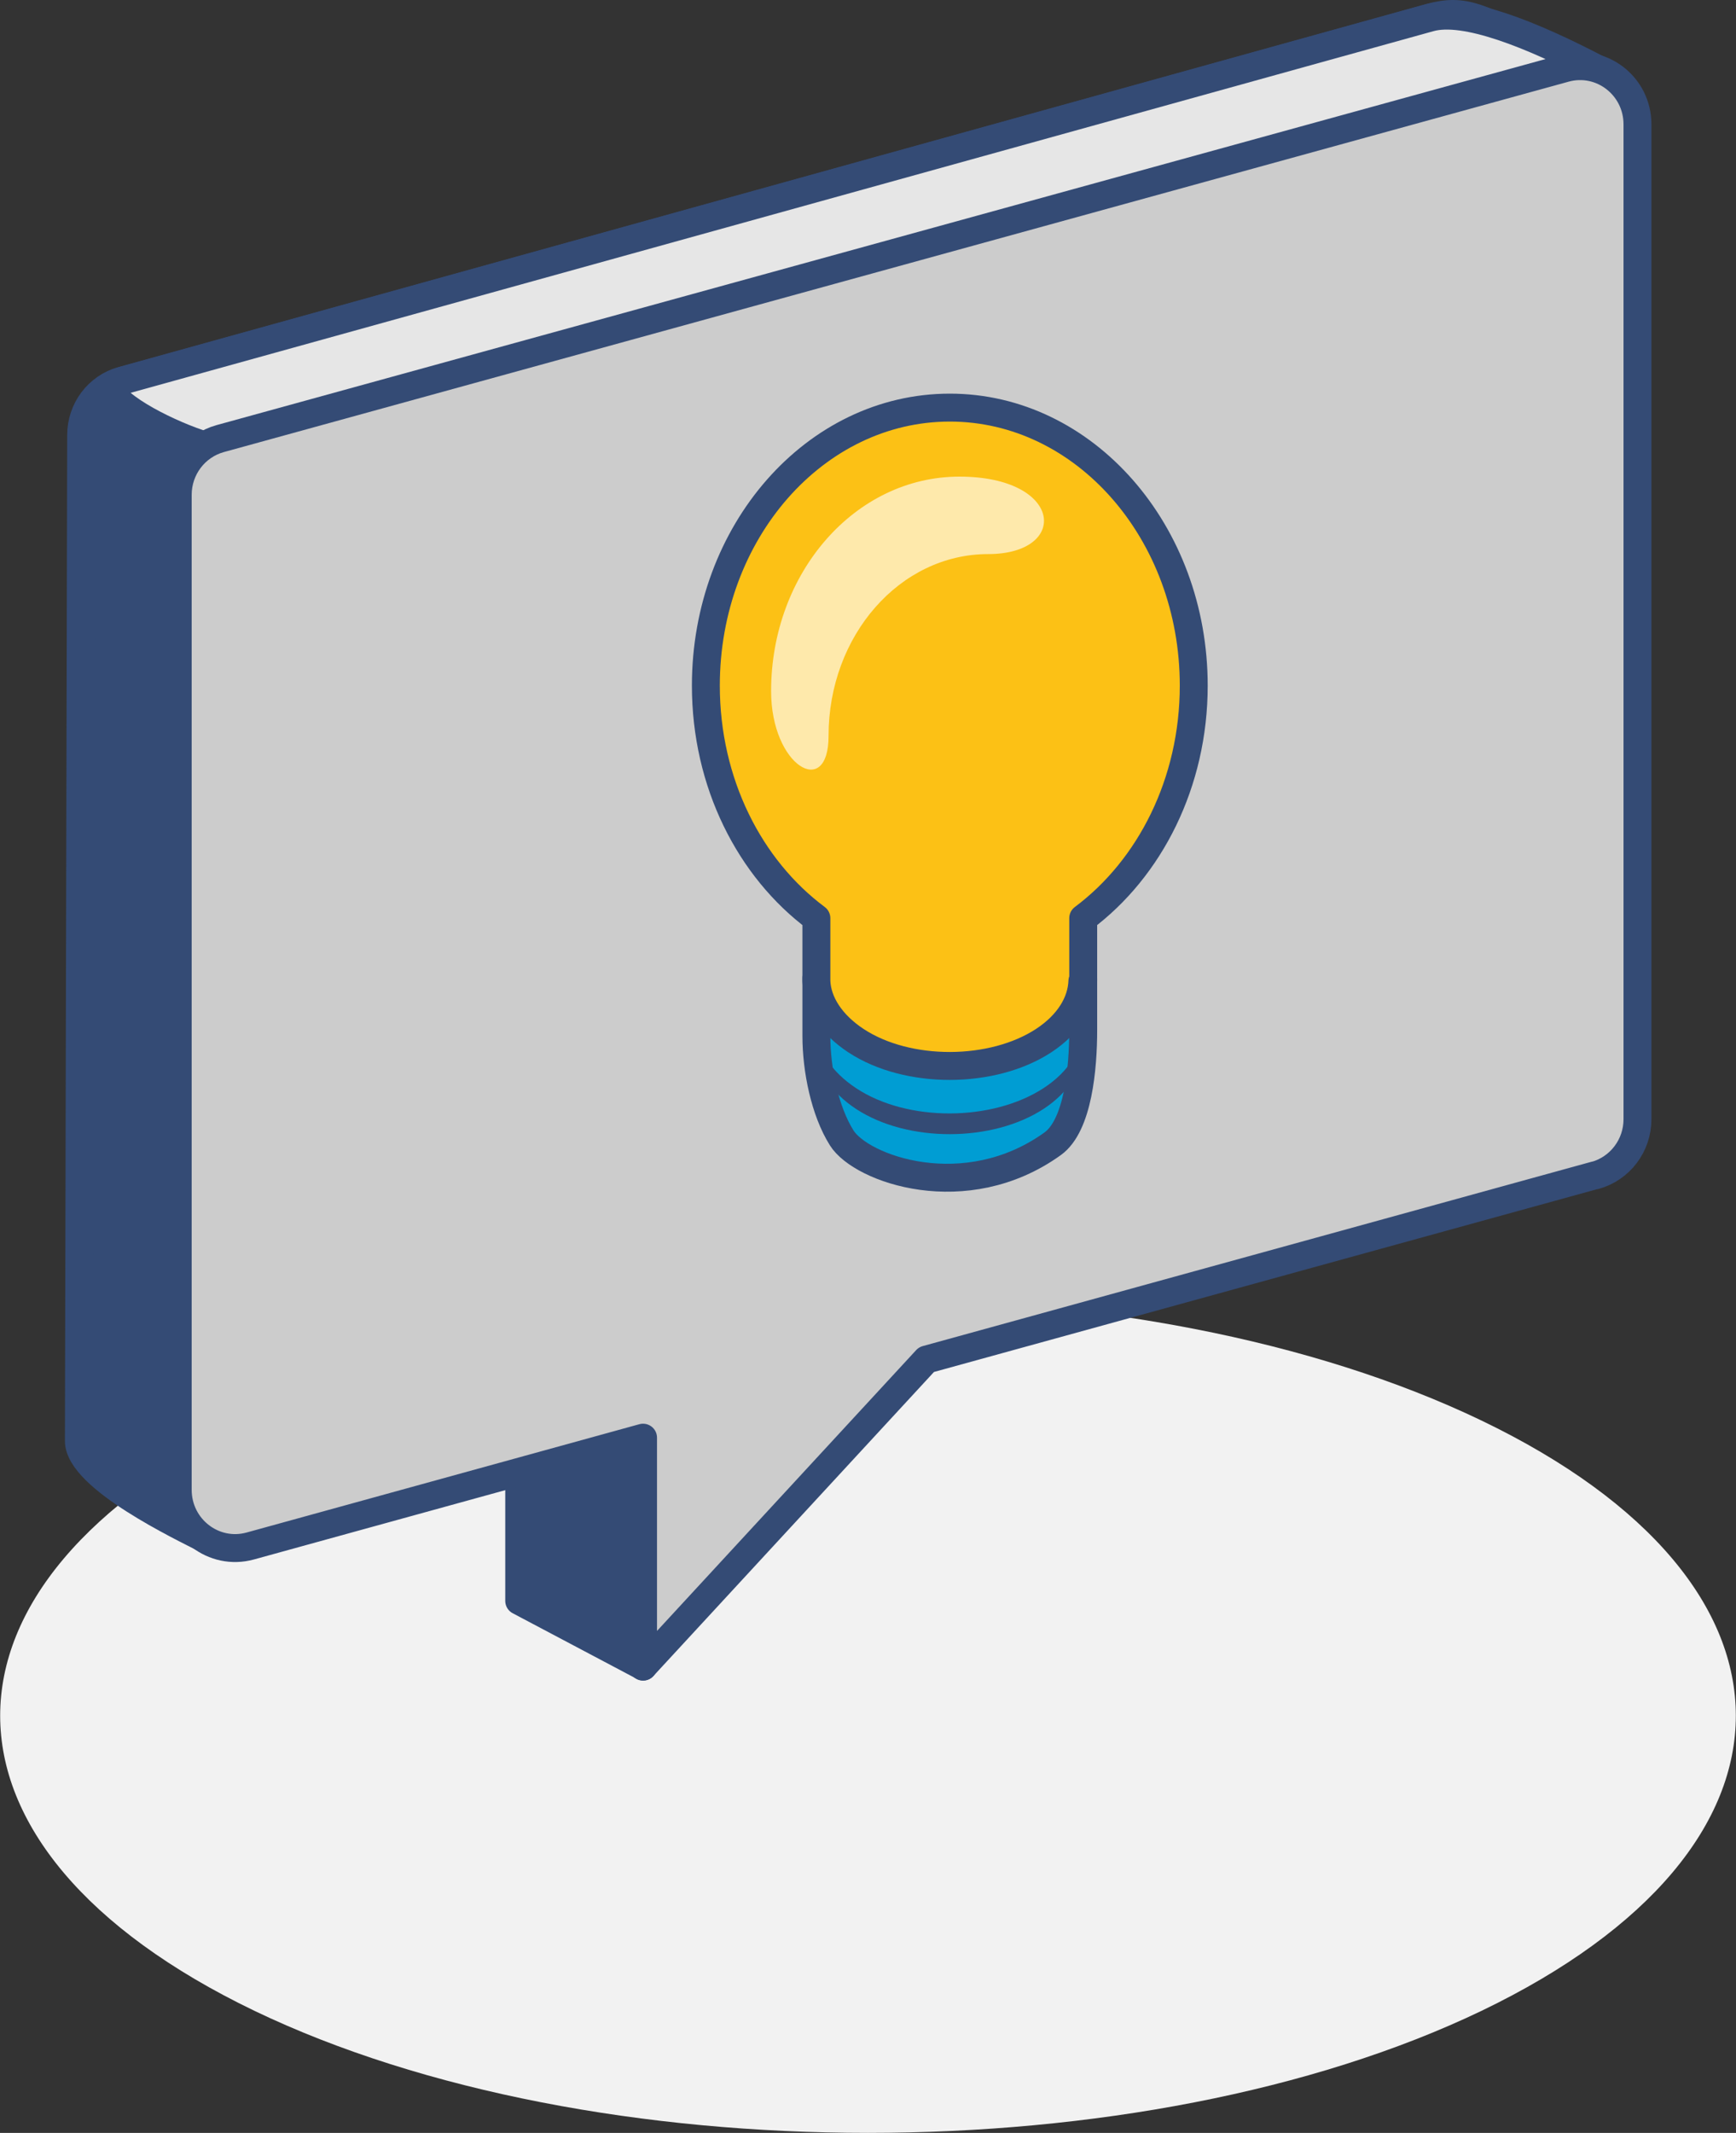
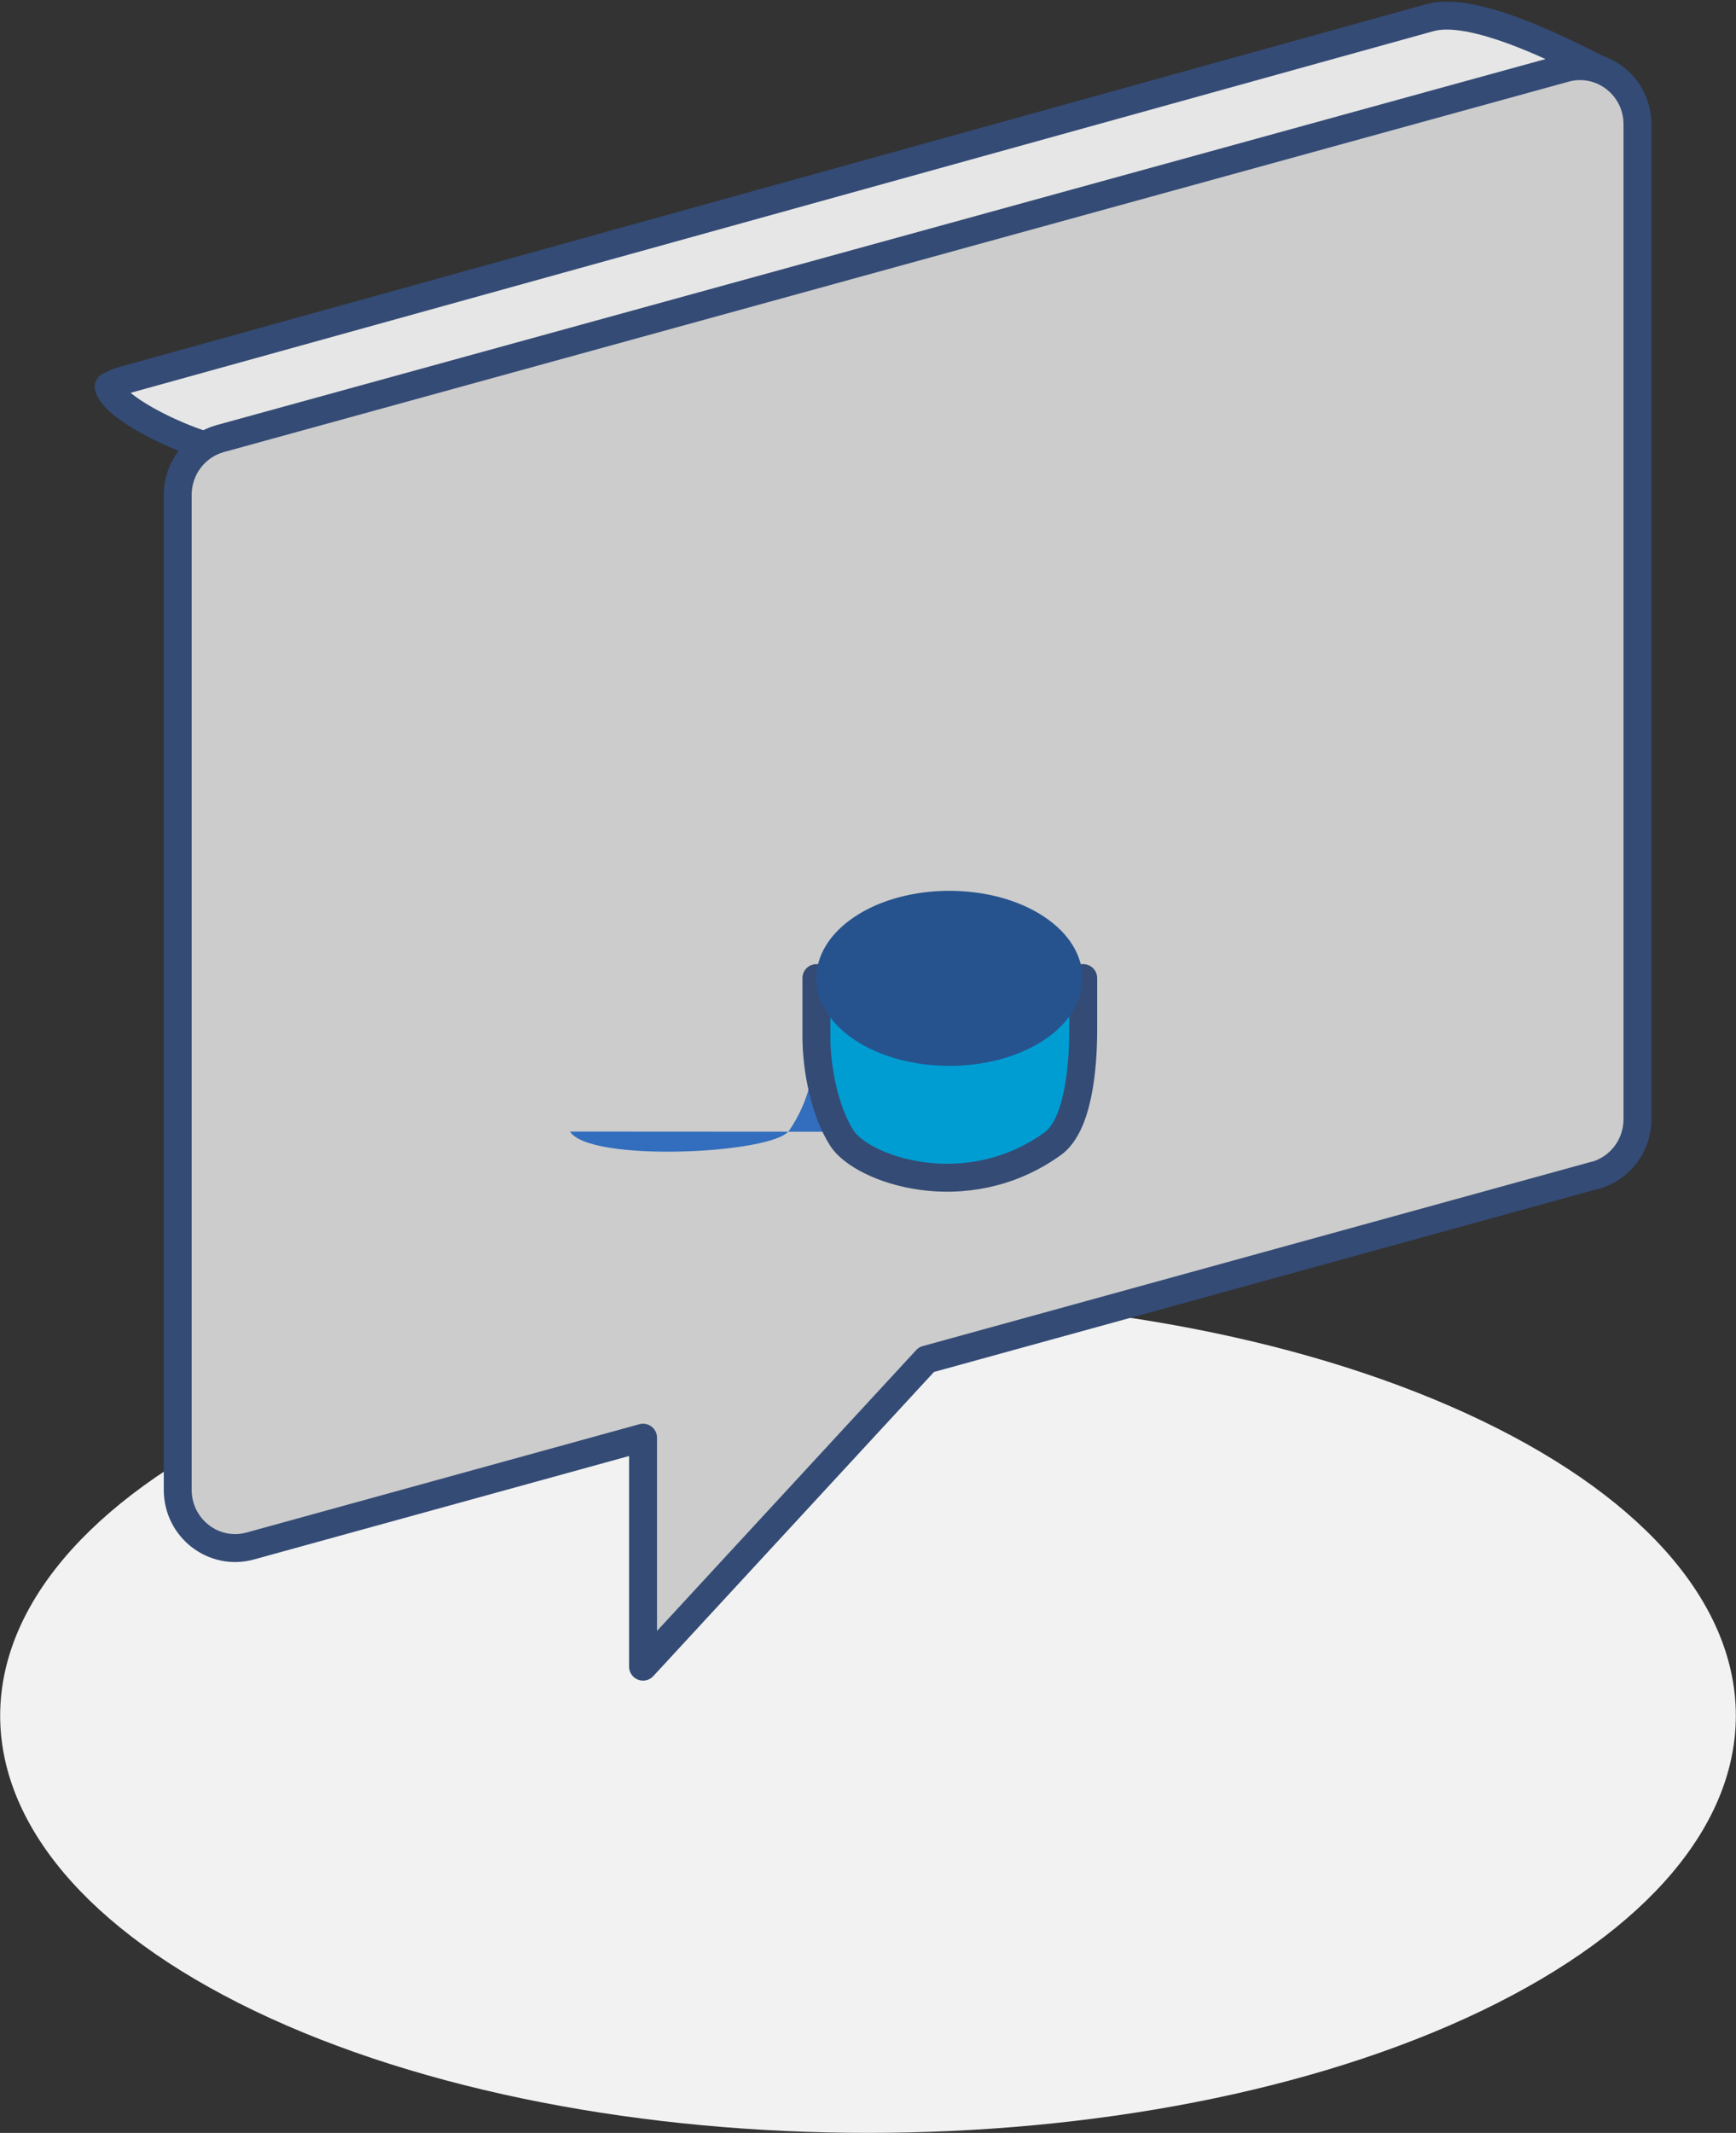
<svg xmlns="http://www.w3.org/2000/svg" id="Ebene_2" data-name="Ebene 2" viewBox="0 0 106.96 131.34">
  <rect x="0" y="0" width="106.96" height="131.34" fill="#333333" stroke="none" />
  <defs>
    <style>
      .cls-1 {
        fill: #26538e;
      }

      .cls-1, .cls-2, .cls-3, .cls-4, .cls-5 {
        stroke-width: 0px;
      }

      .cls-6, .cls-7, .cls-8, .cls-9, .cls-10 {
        stroke: #344b75;
        stroke-linecap: round;
        stroke-linejoin: round;
        stroke-width: 1.72px;
      }

      .cls-6, .cls-2 {
        fill: #344b75;
      }

      .cls-7 {
        fill: #fcc115;
      }

      .cls-8 {
        fill: #009dd3;
      }

      .cls-3 {
        fill: #fee9ab;
      }

      .cls-4 {
        fill: #326ebd;
      }

      .cls-9 {
        fill: #e6e6e6;
      }

      .cls-10 {
        fill: #ccc;
      }

      .cls-5 {
        fill: #f2f2f2;
      }
    </style>
  </defs>
  <g id="Ebene_1-2" data-name="Ebene 1">
    <g>
      <g>
        <path class="cls-5" d="M53.48,79.96c-13.69,0-27.37,2.51-37.81,7.52-10.44,5.02-15.66,11.59-15.66,18.17s5.22,13.15,15.66,18.17c10.44,5.01,24.13,7.52,37.81,7.52s27.37-2.51,37.81-7.52c10.44-5.02,15.66-11.59,15.66-18.17s-5.22-13.15-15.66-18.17c-10.45-5.02-24.13-7.53-37.81-7.52Z" />
-         <path class="cls-6" d="M89.01,67.42l-39.52,13.72-9.86,21.48-7.64-4.04v-11.36h-5.73s-13.66,7.52-13.66,7.52c-1.24-.64-7.74-3.72-7.74-6.01l.14-61.94c0-1.57,1.03-2.94,2.51-3.35L88.09,1.08c2.17-.6,3.14,0,7.21,2.12l-3.78,60.87c0,1.57-1.03,2.94-2.51,3.35Z" />
        <path class="cls-9" d="M12.63,27.43c5.66,1.71,11.37,1.97,16.88,4.09,10.78,4.15,21.43,8.63,32.14,12.97,10.07,4.08,20.2,7.99,30.35,11.82l6.41-52.07c-4.06-2.12-8.15-3.76-10.32-3.15L7.5,23.45c-.29.08-.56.21-.81.36.32,1.27,3.92,3.01,5.94,3.62Z" />
        <path class="cls-10" d="M98.28,72.37l-41.2,11.35-17.46,18.91v-14.1s-24.2,6.67-24.2,6.67c-2.25.62-4.47-1.09-4.47-3.46V30.47c0-1.62,1.07-3.03,2.61-3.46L96.42,4.2c2.25-.62,4.47,1.09,4.47,3.46v61.26c0,1.62-1.07,3.03-2.61,3.46Z" />
      </g>
      <g>
-         <path class="cls-4" d="M51.56,69.69c-1.04-1.65-1.26-3.82-1.26-5.89v-3.57h16.44v3.2c0,2.32-.45,4.41-1.68,6.19-.99,1.44-12.3,1.98-13.5.06Z" />
+         <path class="cls-4" d="M51.56,69.69c-1.04-1.65-1.26-3.82-1.26-5.89v-3.57v3.2c0,2.32-.45,4.41-1.68,6.19-.99,1.44-12.3,1.98-13.5.06Z" />
        <path class="cls-8" d="M51.86,70.07c-1.04-1.65-1.56-4.2-1.56-6.27v-3.57h16.44v3.2c0,2.32-.31,5.87-1.88,7-5.37,3.86-11.8,1.56-13-.36Z" />
        <path class="cls-1" d="M64.3,56.43c-3.19-2.1-8.42-2.1-11.61,0-3.19,2.1-3.19,5.53,0,7.63,3.19,2.1,8.42,2.1,11.61,0,3.19-2.1,3.19-5.53,0-7.63Z" />
-         <path class="cls-7" d="M58.52,25.1c-8.3,0-15.03,7.66-15.03,17.12,0,6,2.71,11.27,6.81,14.32v3.87h0c.05,1.33.91,2.67,2.45,3.68,3.17,2.08,8.41,2.06,11.57-.02,1.53-1.01,2.32-2.33,2.37-3.66h.05v-3.87c4.1-3.06,6.81-8.33,6.81-14.32,0-9.45-6.73-17.12-15.03-17.12Z" />
-         <path class="cls-3" d="M51.05,45.31c0-6.18,4.4-11.19,9.83-11.19,5.03,0,4.64-4.77-1.77-4.77s-11.6,5.91-11.6,13.21c0,4.63,3.54,6.68,3.54,2.76Z" />
-         <path class="cls-2" d="M64.32,66.99c-3.17,2.08-8.41,2.11-11.57.02-1.53-1.01-2.4-2.35-2.45-3.68v1.28c.05,1.33.91,2.67,2.45,3.68,3.17,2.08,8.41,2.06,11.57-.02,1.53-1.01,2.32-2.33,2.37-3.66h.05v-1.28h-.05c-.05,1.33-.83,2.65-2.37,3.66Z" />
      </g>
    </g>
  </g>
</svg>